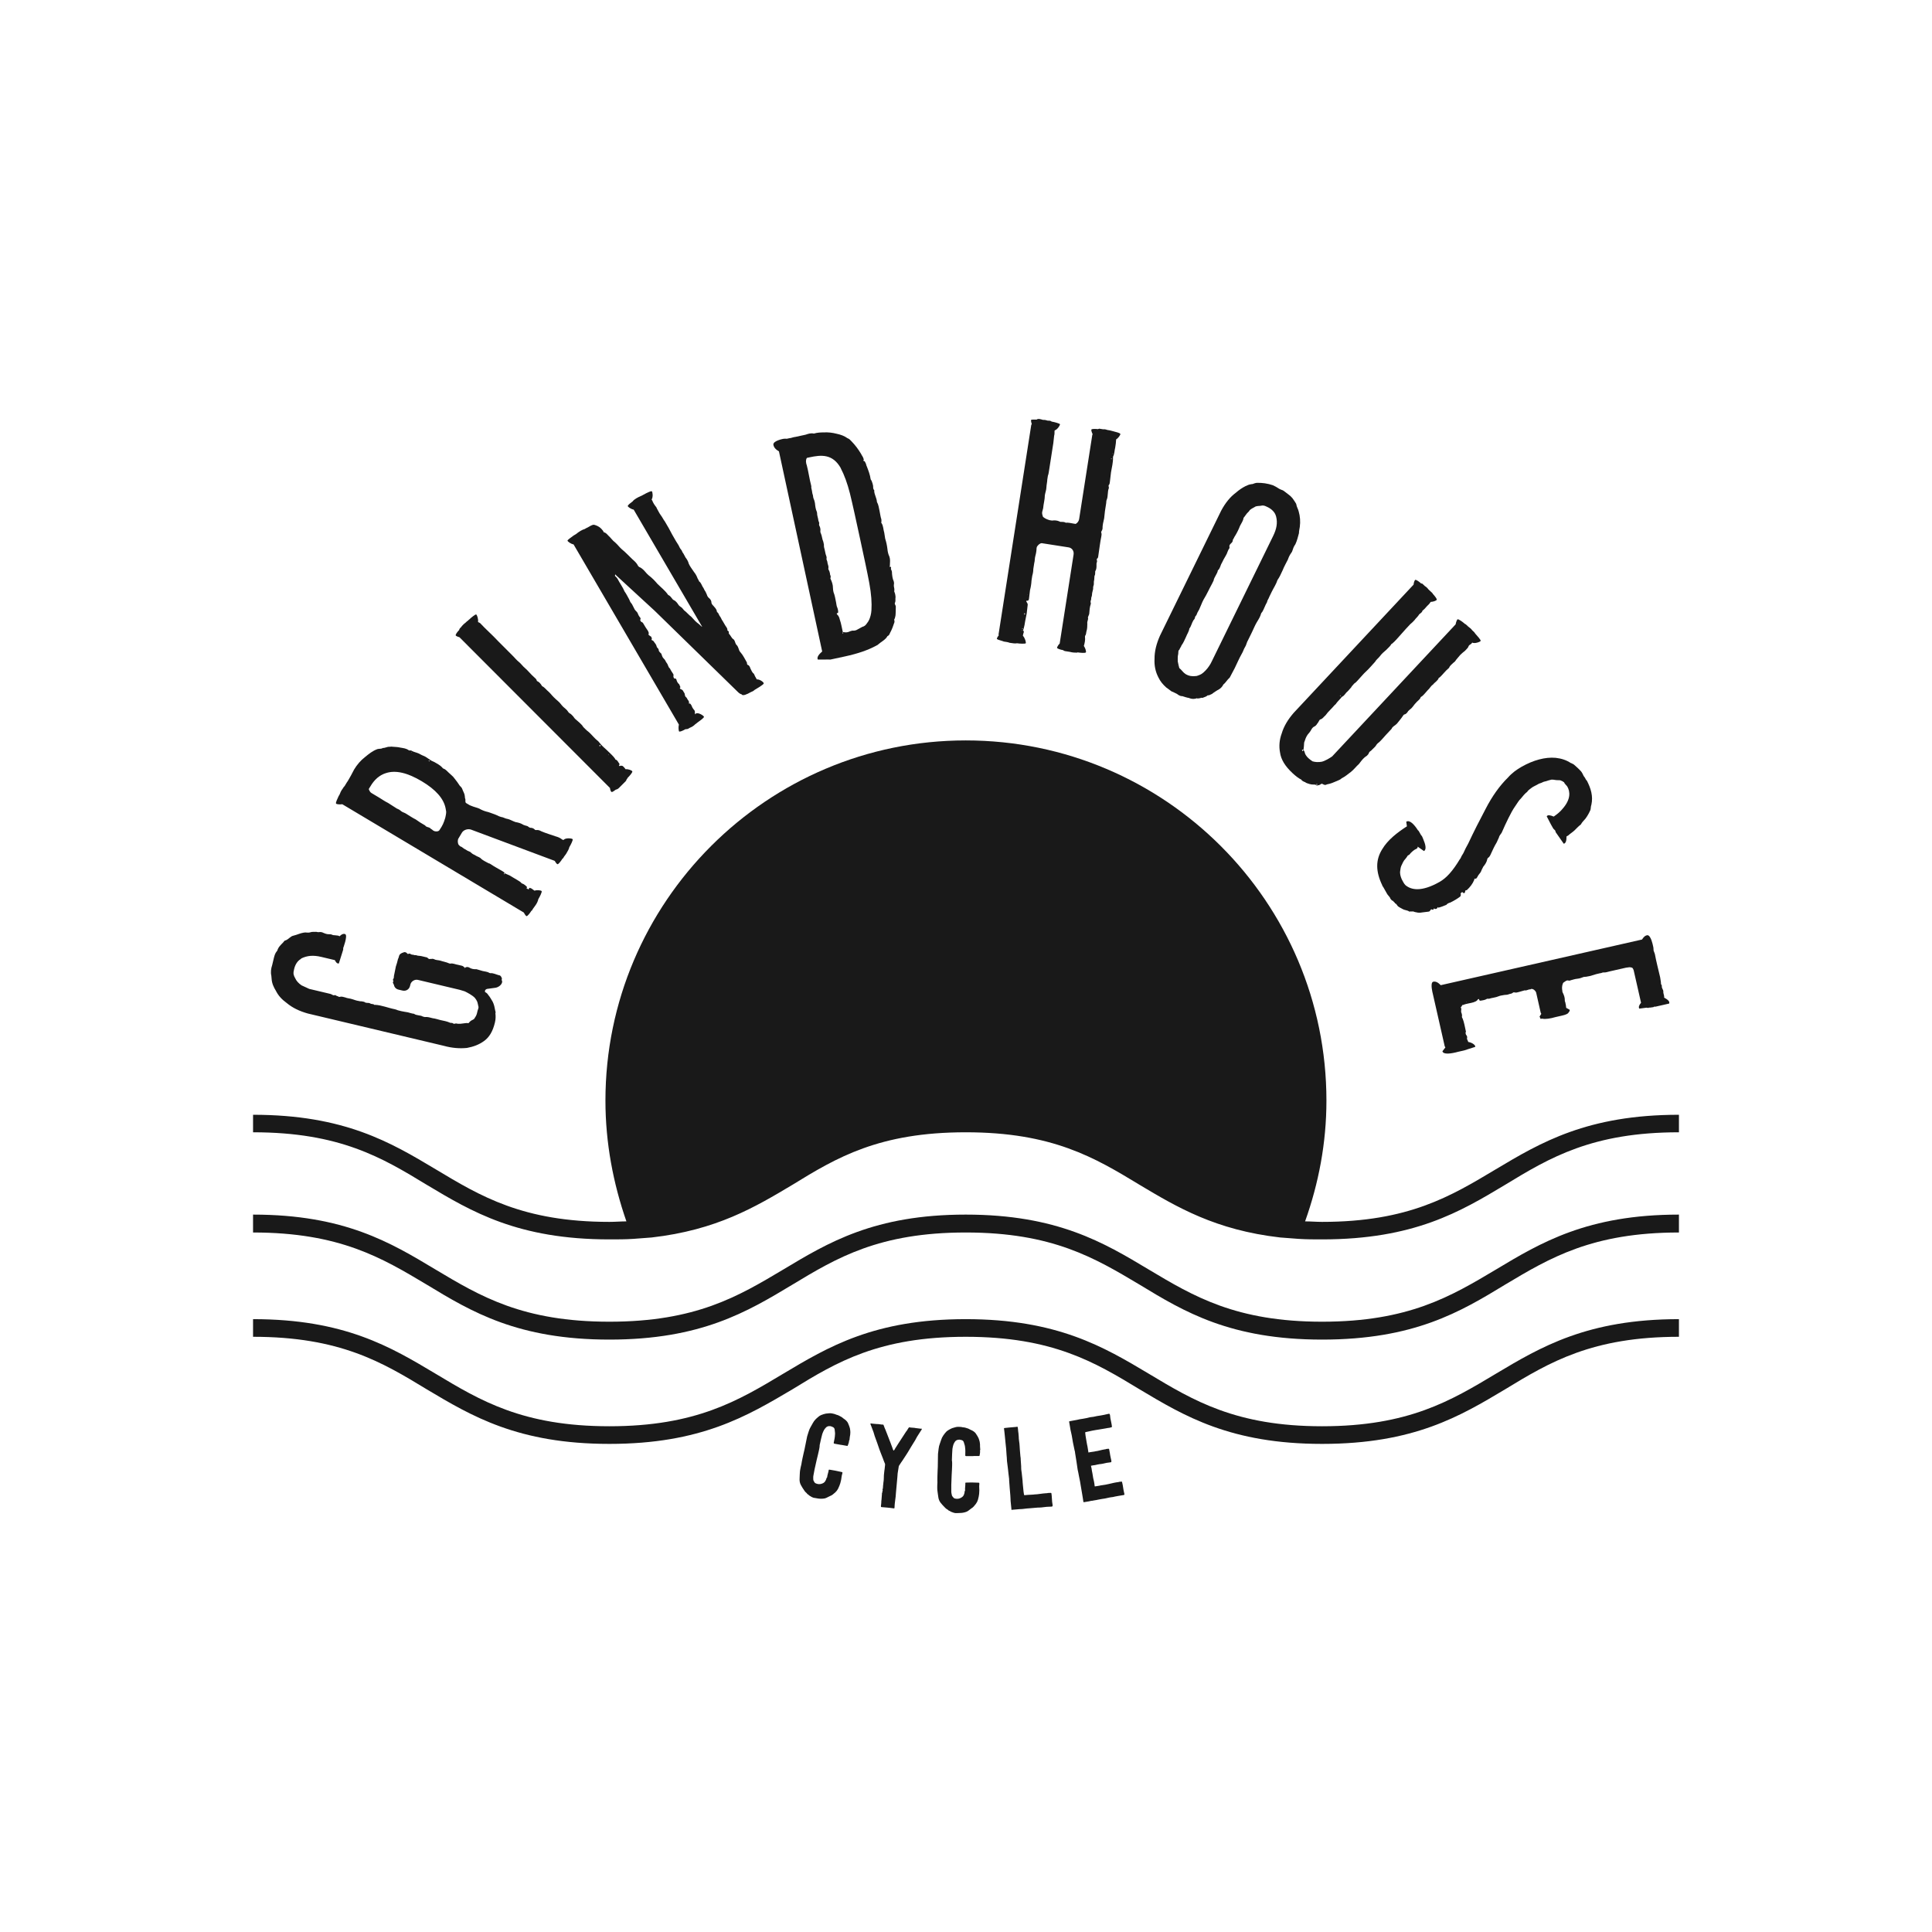
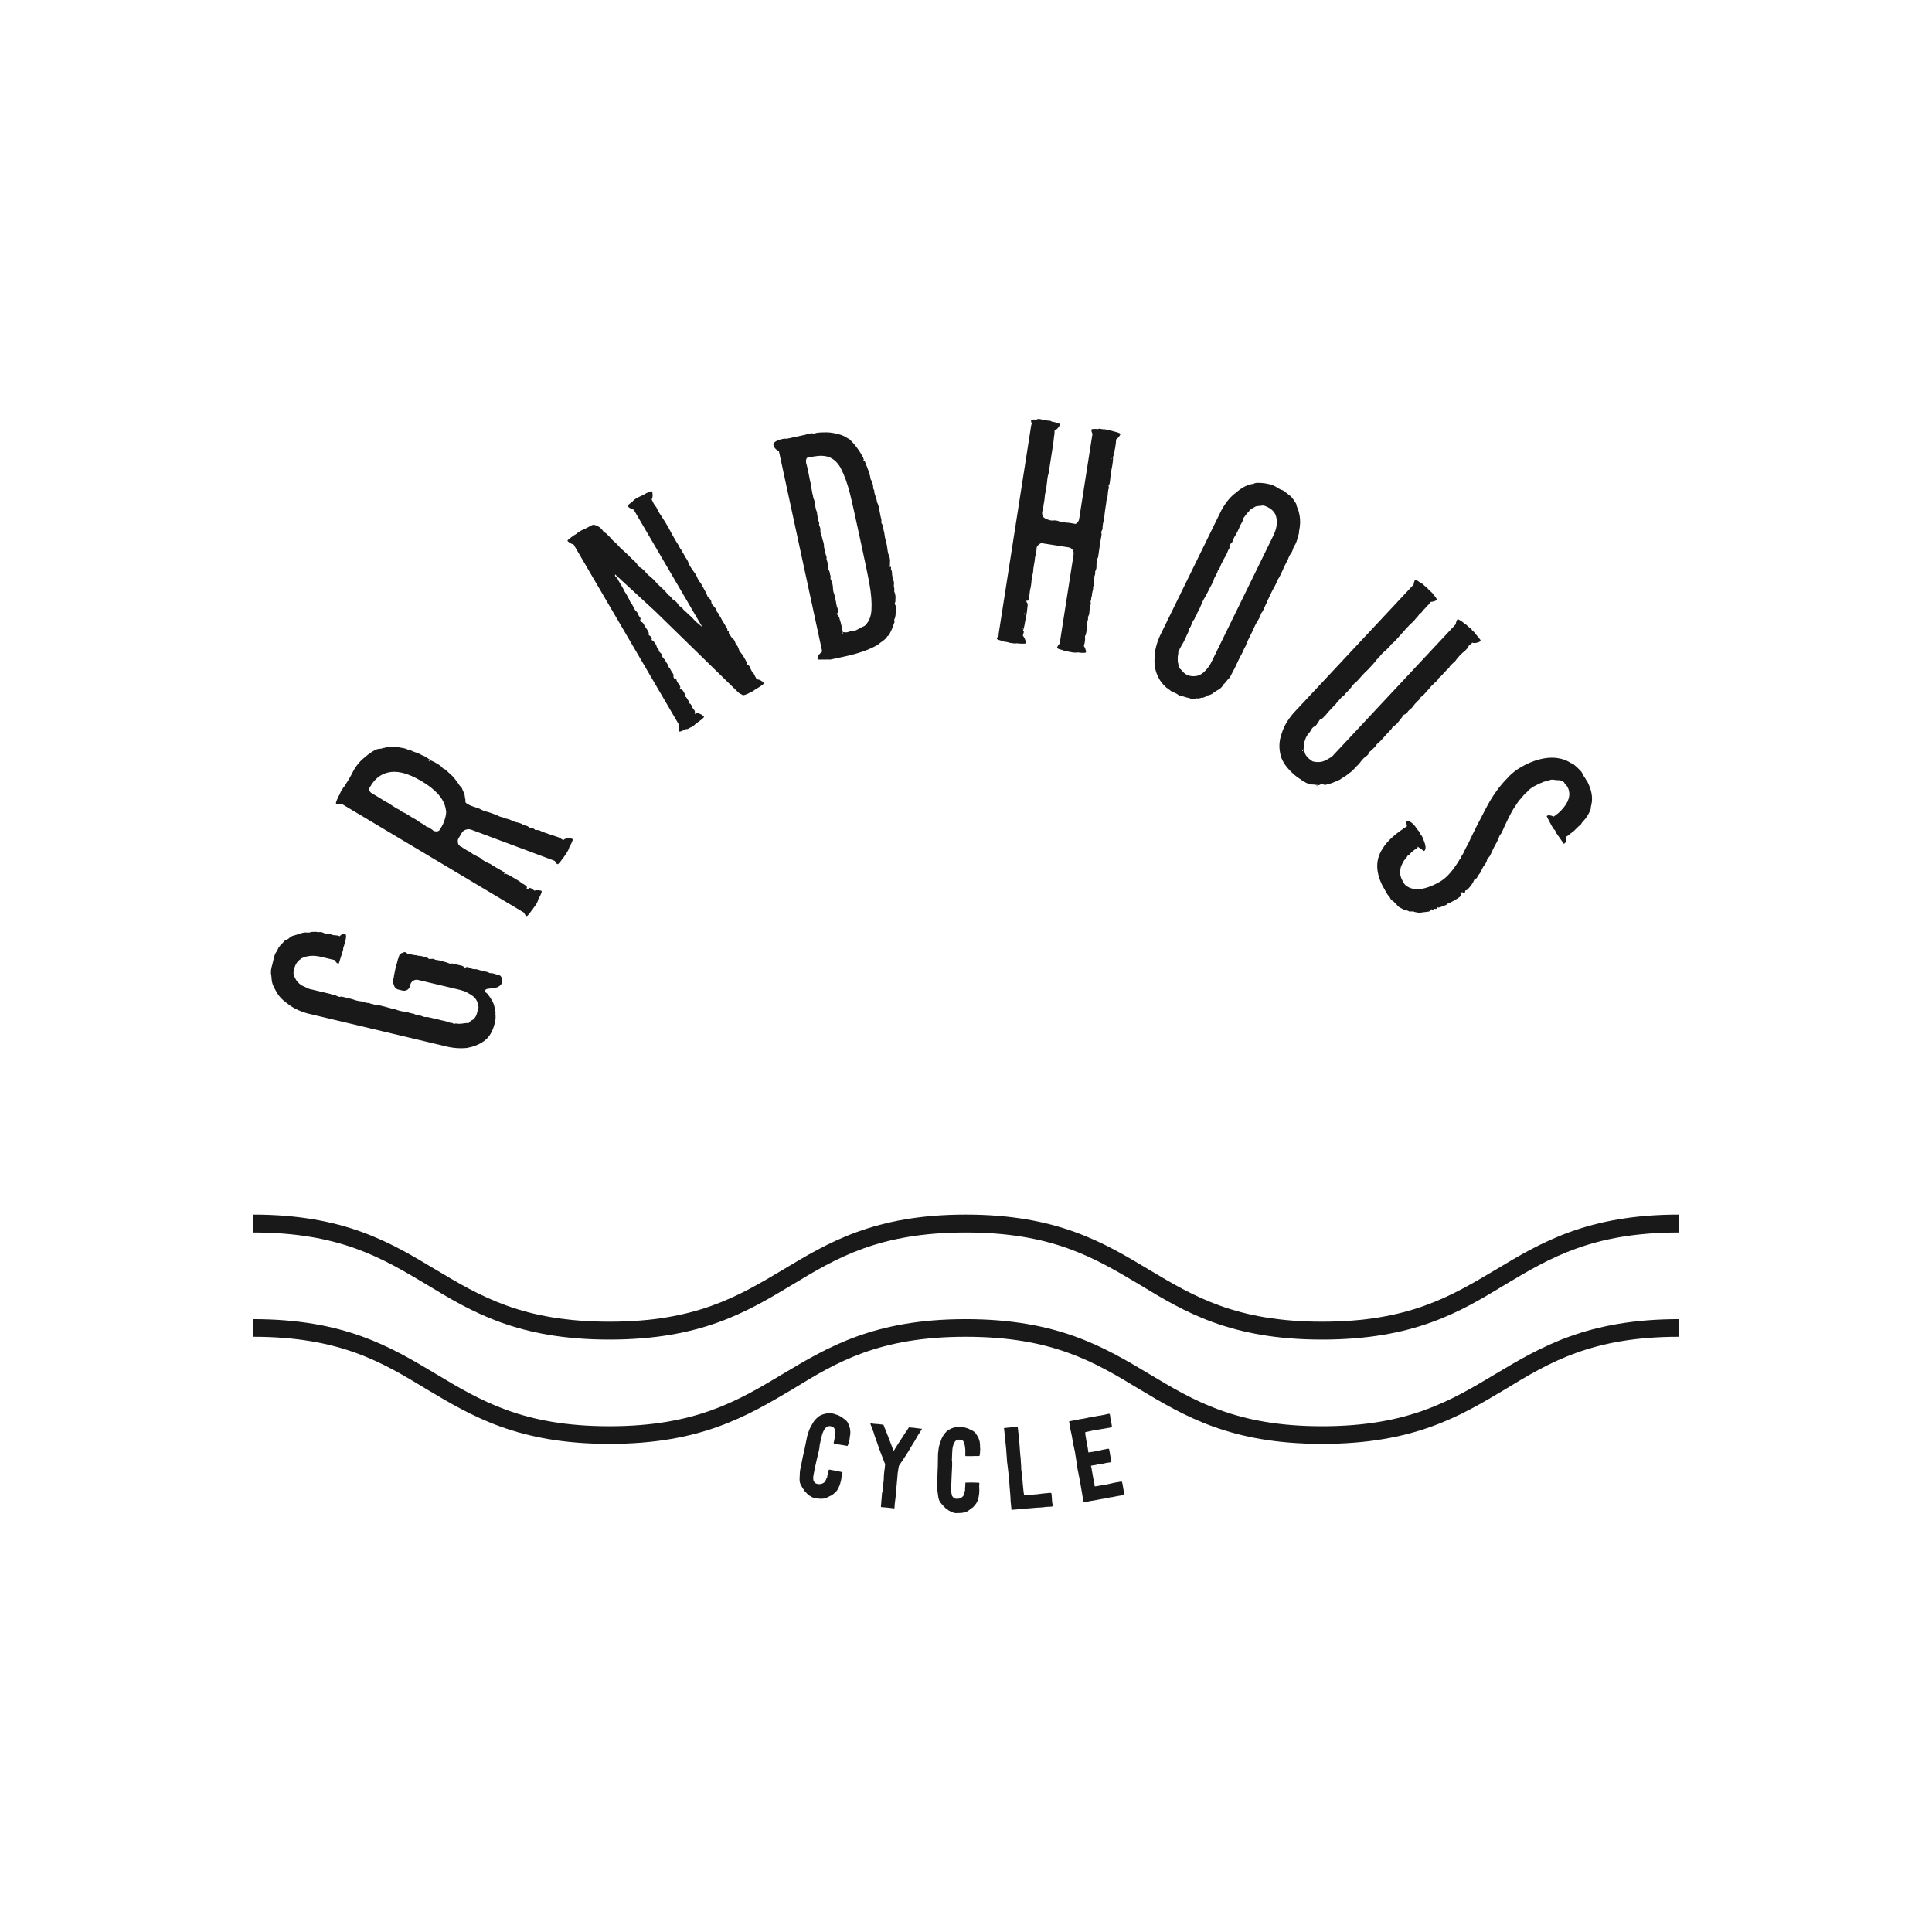
<svg xmlns="http://www.w3.org/2000/svg" id="TOP" viewBox="0 0 1080 1080">
  <defs>
    <style>      .cls-1 {        fill: #191919;      }    </style>
  </defs>
  <g>
    <path class="cls-1" d="M447.379,821.266c.133-.656.216-1.075.251-1.27.272-.949.467-1.905.579-2.854l.419-2.072.705-3.182c.14-.712.272-1.249.384-1.619l.202-1.005.886-4.368.398-1.961c.153-.593.433-1.472.823-2.63.14-.321.314-.809.53-1.465.209-.467.412-.865.614-1.193.202-.328.37-.614.495-.858l.642-1.158c.454-.879,1.04-1.675,1.765-2.386.726-.705,1.43-1.298,2.114-1.786.265-.181.572-.328.907-.461.928-.349,1.633-.579,2.121-.677.293-.091.67-.153,1.144-.174.119-.014.433-.049.949-.098.6-.077,1.144-.063,1.626.035l.788.16c.747.153,1.277.314,1.591.495.063.049.188.098.377.133.677.14,1.598.558,2.777,1.263.077.014.112.042.105.077.23.209.53.44.907.712.37.265.677.488.914.656.907.726,1.493,1.465,1.765,2.219.426.977.74,1.842.942,2.582.153.768.237,1.507.251,2.205-.014,1.012-.105,1.87-.286,2.568-.056.265-.105.698-.147,1.312.035.202,0,.391-.119.558-.147.167-.209.391-.188.663-.049.419-.16.872-.335,1.361s-.3.809-.363.949c-.035.153-.077.237-.14.265-.07.028-.174.021-.321-.014l-2.812-.502-.684-.084-2.93-.53-.67-.14c-.188-.042-.293-.174-.321-.419l.056-.279.44-2.177c.105-.53.188-1.326.251-2.4.042-.384.014-.844-.07-1.389-.084-.537-.133-.97-.147-1.284-.098-.677-.509-1.151-1.228-1.416l-.921-.363-.167-.028c-.153-.028-.328-.042-.523-.021s-.335.021-.412.007c-.23-.007-.454.042-.67.153-.335.126-.6.286-.795.481-.384.356-.768.816-1.158,1.402-.377.698-.698,1.409-.956,2.135l-.195.663c-.105.523-.209.928-.307,1.221s-.202.74-.328,1.333c-.258,1.305-.481,2.296-.656,2.958l-.056.279c.007.551-.049,1.123-.174,1.744-.126.614-.202.998-.23,1.151l-.544,2.393-.677,2.784c-.579,2.442-.977,4.249-1.214,5.407-.314,1.57-.537,2.77-.67,3.593-.077.377-.105.809-.084,1.298.014.488.028.809.035.97.028.237.091.426.181.565l.509.914c.119.181.3.335.551.467.384.188.788.328,1.2.412.928.188,1.87.07,2.812-.363.761-.314,1.326-.879,1.682-1.702.063-.105.133-.244.202-.426.077-.181.126-.321.147-.433.063-.112.112-.251.153-.44.014-.077.077-.167.202-.279.119-.112.167-.23.153-.349s-.007-.244.021-.37c.021-.14.042-.237.063-.314.091-.447.174-.802.265-1.054.258-.879.412-1.549.467-2.009.007-.223.14-.321.405-.265.635.126,1.102.209,1.409.23l2.03.356c1.605.321,2.812.586,3.628.788.181.077.251.202.216.391l-.119.565c-.084.209-.167.565-.272,1.047-.098.488-.216,1.263-.349,2.323-.265,1.305-.586,2.407-.963,3.3-.356.823-.607,1.382-.74,1.661-.391.781-.921,1.465-1.584,2.072l-1.402,1.172c-.426.342-.879.6-1.382.774l-1.751.865-.328.167c-.342.167-.649.279-.914.342s-.593.112-.991.147c-1.186.112-2.4.042-3.635-.209-.419-.042-.998-.14-1.744-.293l-.328-.126c-.328-.105-.698-.286-1.109-.544-.419-.258-.726-.447-.935-.572-.042,0-.091-.056-.147-.14-.091-.14-.216-.251-.37-.335-.16-.098-.272-.167-.335-.216-.035-.049-.077-.077-.133-.091-.056-.007-.098-.035-.126-.084-.112-.209-.272-.419-.488-.614-.209-.202-.384-.356-.516-.461l-.516-.628-.719-1.075c-.272-.37-.74-1.144-1.395-2.33-.447-.865-.677-1.842-.684-2.93.007-.628.035-1.451.091-2.491.063-.691.091-1.207.084-1.556.028-.544.112-1.137.244-1.786Z" />
    <path class="cls-1" d="M492.208,811.84c-.307-.719-.9-2.393-1.779-5.017l-1.472-4.061-.642-2.135c-.293-.865-.53-1.507-.719-1.912l-.816-2.149-.091-.181c-.084-.321-.126-.509-.119-.586.014-.077.07-.112.188-.098.377.042.837.098,1.389.174.544.077,1.179.133,1.905.167l.802.021,2.044.272c.3.035.53.035.684.014.188.021.3.105.321.265.028.077.077.188.14.328.056.14.119.293.181.447.174.558.398,1.116.684,1.689l.823,2.093c.488,1.2,1.179,2.993,2.086,5.387.544,1.361.935,2.4,1.165,3.112l.084.349.377.788c.035.042.07.063.105.07.042.007.077-.014.126-.049l.53-.691.147-.328c.377-.656.97-1.591,1.786-2.805,1.375-2.156,2.421-3.768,3.147-4.842l1.228-1.884c.433-.495.768-.991,1.019-1.507.091-.14.181-.279.272-.405.084-.126.153-.223.202-.293.126-.14.251-.202.363-.195.147.056.37.098.677.133l2.051.153.788.14c.642.105,1.605.223,2.896.356l.405-.014c.112.014.167.056.16.126-.014.084-.084.265-.23.558l-.133.153-1.235,1.94c-.265.363-.635.935-1.102,1.73l-1.061,1.954-2.275,3.677c-1.395,2.379-2.323,3.9-2.77,4.542-.495.712-1.2,1.786-2.114,3.224-.049.07-.272.391-.677.963l-1.158,1.779-.153.328c-.042.419-.147,1.075-.321,1.982-.167.9-.272,1.563-.314,1.982-.105.942-.16,1.661-.167,2.163l-.342,3.81c-.223,2.163-.37,3.796-.447,4.898-.007.419-.063,1.144-.167,2.163-.112,1.068-.209,1.8-.286,2.219-.105.6-.167,1.13-.195,1.591-.028.454-.056.837-.091,1.13l-.056,1.144-.035.293c-.049.14-.153.209-.307.195-.412-.084-1.033-.167-1.87-.251l-1.933-.202c-1.291-.133-2.275-.216-2.958-.251-.265-.021-.419-.07-.447-.133-.035-.056-.056-.223-.063-.488.021-.237.063-.523.119-.879.056-.363.091-.788.105-1.284-.035-.084-.035-.251-.007-.516.021-.23.063-.495.112-.795.049-.307.077-.663.084-1.088l.174-2.219-.021-.349c.007-.112.056-.223.147-.328.084-.105.119-.202.084-.279-.063-.119-.056-.244.014-.37s.105-.209.112-.251c.105-.293.112-.523.014-.684-.07-.126-.042-.335.063-.628l.14-.216c-.035-.461-.014-.802.049-1.026-.021-.195-.007-.433.042-.712.049-.286.084-.502.098-.656.021-.188.035-.405.042-.656,0-.251.042-.544.119-.879.077-.412.126-1.04.133-1.884,0-.684.014-1.2.049-1.549l.237-2.275c.07-.293.133-.768.202-1.409l.14-1.368.091-.851-.07-.467-.684-1.682-.405-1.13c-.6-1.591-1.068-2.791-1.409-3.593Z" />
    <path class="cls-1" d="M523.927,831.467c.007-.67.014-1.095.021-1.284.091-.991.105-1.968.049-2.917l.028-2.114.112-3.258c.014-.726.042-1.277.084-1.661l.021-1.026.07-4.459.035-1.996c.042-.614.153-1.521.328-2.742.084-.342.167-.858.251-1.542.126-.488.258-.921.398-1.277.14-.356.244-.67.328-.942l.419-1.242c.279-.949.719-1.842,1.305-2.665.579-.837,1.165-1.549,1.744-2.149.237-.223.502-.433.809-.614.851-.516,1.507-.872,1.961-1.061.272-.14.635-.272,1.095-.377.119-.035.419-.126.921-.272.572-.181,1.109-.272,1.605-.258l.795.014c.768.014,1.319.077,1.661.195.07.042.202.063.398.07.684.007,1.668.251,2.958.726.077,0,.112.028.112.063.265.16.607.335,1.026.53.412.202.754.356,1.019.474,1.019.551,1.73,1.172,2.142,1.863.593.886,1.061,1.675,1.389,2.372.293.726.509,1.437.656,2.121.174.991.237,1.856.181,2.575,0,.272.028.705.098,1.319.07.195.07.377-.014.572-.112.188-.14.419-.063.684.028.419,0,.886-.084,1.395-.084.516-.147.851-.188,1.005,0,.147-.028.244-.091.279-.056.042-.16.056-.314.056l-2.854.007-.691.049-2.972.007-.684-.007c-.195-.007-.321-.126-.398-.356l.007-.286.035-2.226c.007-.537-.056-1.333-.188-2.407-.035-.377-.14-.83-.321-1.347s-.307-.928-.384-1.235c-.216-.656-.705-1.04-1.465-1.172l-.97-.181h-.167c-.153-.007-.328.021-.516.07-.195.056-.328.084-.405.084-.23.035-.44.126-.635.279-.307.181-.537.391-.691.614-.314.419-.607.942-.886,1.591-.237.754-.426,1.514-.551,2.275l-.07.684c-.007.53-.035.949-.077,1.256s-.07.761-.077,1.368c-.021,1.34-.063,2.344-.105,3.028l-.007.293c.105.53.153,1.116.14,1.744-.007.628-.014,1.019-.014,1.172l-.098,2.456-.16,2.854c-.119,2.512-.188,4.361-.209,5.54-.021,1.598-.021,2.826,0,3.663-.007.377.042.809.153,1.284.105.474.174.795.209.949.077.223.167.405.279.516l.67.809c.153.153.363.279.628.356.419.119.83.188,1.256.188.949.021,1.849-.272,2.7-.865.691-.447,1.137-1.102,1.347-1.982.035-.112.077-.265.119-.454s.063-.342.063-.454c.042-.119.063-.265.07-.461,0-.077.049-.181.147-.307.098-.14.126-.258.091-.377-.035-.112-.056-.237-.049-.37v-.314c.007-.461.035-.823.077-1.088.091-.907.119-1.591.091-2.051-.035-.23.084-.349.349-.335.649.007,1.123-.007,1.43-.042l2.058-.021c1.64.028,2.875.063,3.712.119.188.042.286.153.279.349l-.007.572c-.042.223-.063.586-.077,1.081-.007.495.021,1.277.077,2.344-.021,1.333-.133,2.477-.342,3.426-.202.872-.342,1.465-.426,1.765-.244.83-.635,1.612-1.179,2.323l-1.165,1.409c-.356.419-.761.754-1.221,1.012l-1.563,1.179-.286.223c-.314.223-.593.391-.837.495-.251.112-.565.216-.949.328-1.151.321-2.351.474-3.607.461-.426.028-1.012.042-1.779.028l-.342-.07c-.342-.042-.74-.153-1.193-.335-.454-.174-.795-.307-1.019-.384-.042,0-.098-.035-.174-.119-.112-.112-.251-.202-.426-.265-.167-.056-.293-.105-.363-.147-.042-.035-.091-.063-.147-.063s-.105-.014-.14-.056c-.153-.195-.349-.363-.593-.523-.244-.16-.447-.272-.593-.356l-.621-.523-.9-.928c-.335-.307-.935-.991-1.793-2.03-.6-.774-1.005-1.696-1.214-2.763-.105-.607-.23-1.43-.363-2.463-.063-.684-.133-1.2-.202-1.549-.07-.53-.098-1.13-.084-1.8Z" />
    <path class="cls-1" d="M561.236,798.59c-.014-.195.07-.293.258-.314.607-.091,1.493-.188,2.672-.286l3.244-.279.342-.028c.384-.028.663-.07.851-.126.188-.021.293.07.307.258l.147,1.019.105,1.193c.042.53.098.935.16,1.193.091.677.147,1.333.16,1.933-.014.237-.007.6.042,1.088.056.684.119,1.2.188,1.535.056.223.105.6.153,1.13l.098,1.2.147,2.344.293,3.475c.147.781.216,1.584.209,2.386l.223,3.307c.028.342.035.593.007.747-.021.23-.007.579.035,1.026l.293,2.163c.112,1.249.209,2.177.3,2.777.084.53.133.998.147,1.395.014.405.035.74.056,1.005l.112,1.249c.105.83.23,2.086.377,3.754l.265,1.751c.014.195.119.3.314.321l.167-.014,1.94-.167c.761-.063,1.312-.091,1.654-.084.426,0,.781-.014,1.088-.063.3-.049.565-.077.795-.098.495-.007.921-.035,1.284-.077.356-.056.649-.084.879-.112,1.13-.167,2.003-.279,2.61-.335l1.877-.16c.042-.007.091.007.147.021s.14-.007.251-.056c.153-.049.356-.084.621-.112.342-.028.823-.028,1.437-.007.153.028.237.119.251.265.063.265.112.642.153,1.137l.251,3.586.272,1.814c.014.195.007.328-.028.405-.014.272-.174.419-.474.447l-2.798.126c-.914.077-1.598.153-2.051.23-.223.021-.509.049-.851.105-.335.042-.761.07-1.256.077-.188-.021-.474-.021-.858.014l-1.591.133c-1.061.133-2.086.223-3.077.265-.495.007-.914.035-1.256.084-.342.042-.621.084-.851.098l-1.933.223-1.368.063-3.761.321-.858.077-.063-.802-.419-4.152c-.049-.607-.07-1.047-.049-1.312,0-.419-.035-1.033-.105-1.828l-.356-4.214c-.167-1.898-.265-3.307-.307-4.221.028-.153.021-.405-.007-.747l-.188-1.535c-.07-.335-.126-.823-.181-1.472-.091-.565-.181-1.402-.272-2.505l-.188-1.528c-.195-1.361-.321-2.365-.377-3.007.007-.384-.021-.977-.091-1.772l-.147-1.709-.223-3.307c-.098-.677-.209-1.723-.328-3.126l-.419-4.207c-.098-1.179-.195-2.051-.279-2.623-.063-.293-.126-.754-.174-1.354Z" />
    <path class="cls-1" d="M598.453,794.376l3.705-.684c.6-.112,1.047-.216,1.34-.307l1.919-.3c.684-.091,1.375-.216,2.086-.384.809-.223,1.437-.377,1.884-.461.454-.084,1.095-.167,1.933-.244.712-.133,1.256-.251,1.619-.356l.621-.112c.677-.126,1.165-.195,1.472-.223l2.023-.37c.635-.119,1.549-.328,2.735-.621.3-.056.488.042.579.3.056.105.105.251.14.44l.209,1.765c.244,1.347.454,2.351.614,3.021l.091.509c.091.481.147.865.153,1.137.035.181-.021.293-.174.321-.509.167-.914.279-1.214.335-.335.07-.6.098-.795.091l-.112.021-1.409.265-3.321.551c-.461.049-1.172.16-2.149.342l-1.856.335c-.328.105-.872.223-1.619.363-.865.16-1.493.293-1.898.405l-.119.028c-.112.014-.188.056-.237.098-.049.049-.063.126-.042.244l.209,1.765c.3,1.647.516,2.903.635,3.768l.216,1.186c.049.265.119.586.216.977.091.391.16.851.223,1.382.042.461.147,1.116.307,1.982l1.123-.209c.6-.112,1.054-.174,1.361-.195.342-.028.635-.07.879-.133.237-.063.454-.112.635-.147.384-.028.712-.084.991-.153s.53-.126.754-.167c.886-.237,1.57-.405,2.058-.495l1.521-.286c.035,0,.084,0,.147.007.056.007.119-.014.188-.063.105-.056.272-.112.495-.153s.607-.07,1.144-.098c.119.021.216.098.279.244l.195,1.068.216,1.179c.049.265.105.607.16,1.019.056.412.153.886.286,1.402l.391,1.786c.035.181.042.321.014.405.014.265-.091.419-.321.461l-2.268.307c-.712.133-1.249.251-1.619.356-.188.035-.419.091-.698.16s-.607.126-.991.153c-.153-.014-.398.014-.74.077l-1.179.216c-.851.237-1.709.391-2.589.474l-1.012.195.098.502c.216.774.363,1.563.433,2.358.063.335.147.74.251,1.207s.202,1.019.279,1.661c.035.384.084.712.153.991.07.272.126.523.167.754.084.216.167.593.265,1.109l.216,1.186c.098.523.153.921.167,1.186-.021.126-.007.293.035.516.091.063.167.084.244.07l.167-.028,2.149-.335c.147-.028.391-.084.726-.167.335-.084.635-.126.907-.14.3-.014.614-.063.928-.14.314-.077.628-.126.935-.14.935-.181,1.647-.328,2.128-.454.523-.098,1.375-.293,2.561-.593l1.8-.335.461-.021c.181-.077.44-.14.774-.202.3-.056.719-.098,1.256-.119.153-.021.244.056.279.244l.349,1.563c.084.684.251,1.696.502,3.042.112.405.244,1.005.391,1.786l.084.454c0,.23-.112.37-.335.412l-2.875.474c-.684.084-1.361.209-2.023.37-.258.091-.649.174-1.172.272-.412.084-.712.112-.907.112-.384.028-.712.084-.991.153s-.509.126-.698.153c-.405.119-1.019.251-1.842.405-.865.153-1.507.258-1.926.293-.719.098-1.43.23-2.135.398-.223.042-.481.105-.781.174-.293.07-.656.126-1.075.167l-1.347.251-.405.014c-.328.098-.816.209-1.451.328l-2.651.433c-.112.021-.195.007-.237-.049-.049-.042-.084-.112-.098-.181-.119-.642-.181-1.109-.202-1.416-.063-.565-.202-1.416-.412-2.54l-.719-4.221c-.251-1.354-.426-2.386-.516-3.105l-.656-3.251-.314-1.682c-.147-.795-.272-1.368-.377-1.737-.119-.635-.265-1.64-.44-3l-.223-1.528c-.202-1.088-.335-1.912-.398-2.484l-.37-2.316c-.021-.495-.105-.963-.265-1.402-.433-1.933-.747-3.412-.928-4.417l-.663-3.893c-.147-.781-.272-1.361-.377-1.73-.091-.293-.195-.74-.307-1.34l-.698-4.117-.14-.726c.216-.077.495-.153.837-.209Z" />
  </g>
  <g>
    <path class="cls-1" d="M193.101,522.271c1.277,1.068-1.263,7.724-1.263,7.724.098.405.014.768-.077,1.13l-2.344,7.459c-.991.147-1.584-.565-2.233-1.863l-.719-.174-6.873-1.633c-4.514-1.075-7.85-.719-11.073.809l-.223.133-.042.181c-1.975,1.061-3.251,3.238-3.81,5.589-.258,1.081-.474,1.989-.328,2.979.188.809.419,1.437.837,2.107.74,1.702,1.968,2.951,3.607,4.103,1.361.705,2.944,1.27,4.305,1.982l2.889.684c1.088.258,2.17.516,3.077.733l3.07.726c.9.216,1.807.433,2.889.691.726.167,1.458,1.109,2.533.6.502.307,1.179.663,1.723.788.321.272.677.356.9.216,1.033-.328,2.079.112,3.161.37.865.398,1.989.474,2.896.691,1.626.384,2.986,1.088,4.654,1.291.363.091.907.216,1.486.167.726.167,1.493.16,2.128.698l.363.084c.726.174,1.535-.021,2.212.335.816.572,1.668.202,2.31.74-.049.181.133.223.356.084,3.789.14,7.417,1.765,11.255,2.484,2.261.921,4.654,1.298,7.229,1.716,1.081.258,2.128.698,3.433.816,1.458,1.109,3.482.635,4.975,1.563l1.088.258c1.577-.195,2.979.328,4.424.67,1.486.167,2.889.691,4.34,1.033,1.807.433,3.475.635,5.198,1.423.495.314,1.165-.098,1.807.433.14.223.544.126.9.216.223-.14.628-.237.809-.188,1.807.426,3.426.049,5.003-.153.586-.049.991-.147,1.528-.014.181.042.586-.056.635-.237.572-.816,1.465-1.368,2.316-1.737.223-.14.677-.412.719-.593.572-.816,1.193-1.814,1.451-2.903l.342-1.444c.216-.907.795-1.723.426-2.575-.195-.809-.342-1.8-.572-2.428-.37-.851-.781-1.521-1.375-2.233-1.375-1.472-4.096-2.882-5.631-3.635-.726-.167-1.765-.607-2.854-.865l-23.318-5.54c-1.807-.433-3.817.809-4.249,2.617l-.167.726c-.474,1.989-2.268,3.091-4.256,2.617l-2.17-.516c-1.444-.342-2.358-1.326-2.596-2.721-.14-.223-.412-.67-.509-1.075-.14-.223-.049-.586.216-.9,0,0,.042-.181.223-.14l-.181-.042c-.321-.265-.412-.67-.147-.991.307-.502.44-1.04.384-1.626.433-1.807.677-3.656,1.109-5.463.523-1.409.823-2.672,1.172-4.117.307-.502.433-1.04.565-1.584.3-1.27,1.375-1.772,2.407-2.1.67-.419,1.577-.202,2.17.516.272.447.502.307.907.209.042-.181.398-.091.579-.049.544.126.823.579,1.584.565.586-.049,1.047.44,1.675.209l.363.084c.858.398,1.849.251,2.93.509l3.077.726c.495.314.774.761,1.13.844.544.133.991-.147,1.535-.014.223-.14.405-.098.586-.056l.544.133c.998.614,2.344.558,3.433.816,1.765.607,3.433.816,5.156,1.605l.544.126c1.612-.377,2.93.509,4.598.712l1.989.474c.544.133,1.179.663,1.64,1.151l-.084.363.174.042c.049-.181-.133-.223-.091-.405.712-.593,1.661-.558,2.337-.202,1.319.886,2.812,1.047,4.159.984,1.27.3,2.31.74,3.391.998,1.088.258,2.212.335,3.258.774.314.265.677.349,1.04.44,1.758-.16,3.251.774,4.877,1.158.949.035,1.458,1.109,1.647,1.919l-.174.726c.279.447.377.851.244,1.389-.342,1.451-2.219,2.91-4.159,3.028l-3.551.488c-1.354.063-2.107.837-1.779,1.87.858.398,1.319.886,1.73,1.556,1.047,1.207,1.696,2.505,2.526,3.845.781,1.528,1.116,3.321,1.451,5.121.098.405.237.628.147.991l-.084.363c.195,1.57.174,3.286-.258,5.093-1.158,4.877-3.098,8.24-6.098,10.389-2.77,2.016-5.91,3.182-9.503,3.852-3.921.405-8.247.14-13.083-1.2l-75.921-18.037c-4.654-1.298-8.596-3.189-11.785-5.861-2.77-1.996-4.738-4.179-6.028-6.775-1.242-2.016-2.254-4.165-2.421-6.684l-.153-1.758c-.474-2.023-.181-4.054.467-6.001l.816-3.433c.391-1.626.733-3.077,1.8-4.347.042-.181.223-.14.265-.321.474-1.989,2.121-3.314,3.412-4.724.314-.502.579-.816.984-.914,1.842-.516,2.854-2.379,4.654-2.714,2.023-.474,3.768-1.395,5.749-1.689.586-.049.991-.147,1.535-.021.579-.049,1.305.126,1.933-.112,1.256-.461,2.344-.202,3.51-.307.544.126,1.088.258,1.493.16.991-.147,1.709.028,2.393.377,1.04.44,2.079.879,3.433.816.586-.049,1.305.119,1.989.474.768-.007,1.668.202,2.798.279.363.091.537.133.858.398,1.249-1.228,2.505-1.696,3.321-1.123ZM219.909,548.506s-.14-.223.042-.181l-.042.181Z" />
    <path class="cls-1" d="M320.076,469.076c.384.447-.977,3.091-1.835,4.528-.153.991-.921,2.268-1.772,3.698-.384.642-.921,1.186-1.116,1.5l-.377.642c-.098.16-.286.474-.544.544-.851,1.43-2.316,3.154-2.728,3.126-.412-.035-1.019-.823-1.535-1.779l-.321-.195-46.511-17.374c-1.786-.628-4.172.105-5.128,1.702l-2.093,3.51c-.223.733-.279,1.563-.091,2.323.098.928.74,1.305,1.284,1.849,1.144.251,1.654,1.2,2.547,1.521l1.598.949c.321.188.893.321,1.368.6.705.635,1.409,1.277,2.303,1.591.956.572,1.751,1.047,2.644,1.361l.795.474c1.312,1.43,2.937,1.975,4.535,2.924.412.028.733.223,1.047.412,2.303,1.584,4.626,2.756,6.859,4.089.481.286.963.572,1.088,1.081-.258.07-.349.223-.349.223-.258.07-.098.16-.098.16.063.258.321.195.419.035,0,0-.07-.258.028-.419.893.321,1.849.886,2.903,1.298l4.626,2.763c.635.384,1.277.761,1.661,1.207.447.698,1.207.509,1.751,1.047.635.384,1.019.823,1.563,1.368.16.091-.028.412-.377.635l.16.098.956.572.251-.07c.188-.314.126-.572.474-.795.321.188.733.223,1.054.412.642.384,1.026.83,1.661,1.207,1.368-.481,3.6-.23,3.984.216.384.44-1.075,3.251-1.842,4.528-.153.984-.851,2.519-1.772,3.698-.377.635-.921,1.179-1.207,1.661l-.188.314-.286.481c-.098.16-.188.321-.447.384-.858,1.437-2.219,3-2.637,2.965-.412-.028-1.081-1.081-1.598-2.03l-.153-.098-101.284-60.438c-1.437.23-3.251.007-3.475-.342-.384-.447.698-2.61,1.395-4.145l.188-.314c.091-.16.188-.321.377-.642.321-.893.823-2.107,1.744-3.286.286-.474.67-1.116,1.116-1.5l1.047-1.751c1.012-1.34,1.709-2.875,2.568-4.305.572-.963,1.075-2.17,1.647-3.126,1.619-2.714,3.719-5.142,6.098-6.963,2.135-1.758,4.263-3.51,6.998-4.473,1.019-.258,2.17-.007,2.965-.614,1.242.091,2.386-.74,3.628-.649.67-.028,1.179-.16,1.751-.035,1.654.126,3.154.153,4.459.502,1.563.279,3.217.405,4.556,1.423l.74.216c.251-.063.761-.188.823.063,1.277.761,2.679.949,4.054,1.549,1.116.67,2.323,1.179,3.698,1.779,1.116.663,2.296,1.584,3.412,2.254l1.689.788c1.437.858,3.126,1.654,4.438,3.084.063.251.384.44.544.537,1.626.537,2.358,1.842,3.538,2.763l1.954,1.814c.377.44.607.788.984,1.235.991,1.242,1.828,2.386,2.721,3.789.544.537,1.242,1.172,1.437,1.94.481,1.368,1.312,2.512,1.382,3.845.126.509,0,1.088.223,1.437.356.858-.216,1.814.481,2.449l2.079,1.242c.314.188.733.216,1.047.412,1.375.6,2.937.879,4.305,1.486,1.116.663,2.491,1.263,3.796,1.612,1.723.377,3.251,1.075,4.877,1.612l1.214.509c.795.474,1.528.698,2.261.914,1.242.098,2.421,1.019,3.67,1.109,1.144.251,2.261.921,3.314,1.333.321.188.733.216,1.054.412,1.556.279,2.868.628,3.984,1.291.314.195.795.481,1.207.509.481.286,1.151.251,1.626.537.481.286.865.733,1.437.858,1.081-.007,1.975.314,2.742,1.2.16.098.572.126.83.063.921-.098,1.814.223,2.61.698,2.589,1.109,5.359,1.898,8.038,2.847,1.305.349,2.519.851,3.538,1.682.321.188.642.377.893.314,1.019-1.34,4.647-.907,5.031-.461ZM249.13,452.051c-.998-5.575-5.533-10.661-13.355-15.322-7.968-4.759-14.604-6.335-19.983-4.57-5.282,1.605-7.85,5.91-9.085,7.982l-.572.956c.349.858.705,1.723,1.5,2.198l4.305,2.568c1.598.949,3.258,2.156,4.947,2.951,1.751,1.047,3.251,2.156,5.01,3.203.893.321,1.689.795,2.233,1.333.858.733,1.849.886,2.644,1.368,1.912,1.137,3.733,2.442,5.582,3.328.956.572,1.661,1.207,2.456,1.682l2.875,1.716c.509.949,1.849.886,2.644,1.361.223.349.705.635,1.179.921.928.984,1.919,1.144,3.098.984.509-.133.858-.356,1.047-.677,1.779-2.617,2.379-3.984,3.265-6.915.251-1.151.502-2.296.502-3.384l-.293-1.682ZM230.165,420.401l-.16-.098-.098.16q.07.251.258-.063ZM240.017,425.634s.098-.16.258-.07c-.16-.091-.063-.251-.223-.349-.16-.091-.419-.028-.509.133l.474.286Z" />
-     <path class="cls-1" d="M353.456,431.174c.265.523-1.444,2.491-2.63,3.677-.133.391-.258.523-.523.788-.133.391-.265.788-.53,1.047l-3.81,3.81c-.523.523-1.054.788-1.709.914-1.054.788-1.968,1.444-2.365,1.312-.391-.126-.788-1.047-.914-2.233l-83.617-83.75-.523-.53c-1.054-.258-2.1-.788-2.1-1.047-.133-.398.788-1.842,1.968-3.021,0-.265.133-.656.398-.921l.656-.656c.53-.788,1.451-1.709,2.498-2.498.53-.523.921-.914,1.577-1.312,0-.258.265-.258.398-.391,1.179-1.179,3.551-3.021,3.942-2.889.523.265,1.312,2.63,1.047,4.207.265.258.921.391,1.186.656,3.279,3.551,6.824,6.573,10.103,10.124l5.512,5.519c.921.921,1.842,1.842,2.756,2.763,1.054,1.054,2.1,2.365,3.286,3.286,1.312,1.054,2.1,2.365,3.412,3.419,1.835,1.577,3.279,3.551,4.989,4.996.656.663,1.312,1.054,1.57,1.842q0,.265.133.398c1.312.523,2.1,1.577,2.889,2.889,1.444.656,2.365,2.107,3.545,3.028l1.047,1.047c1.319,1.577,2.63,2.896,4.2,4.207,1.186.921,1.842,2.107,2.763,3.028,1.047,1.047,2.226,1.709,3.014,3.021.265.523.921.921,1.577,1.319l1.047,1.047c.53.53.921,1.451,1.709,1.975.656.656,1.312,1.054,1.968,1.709l1.444,1.444c.656,1.186,1.709,1.975,2.623,2.896.921.656,1.577,1.312,2.233,1.968,1.186,1.186,2.233,2.498,3.677,3.684.523.265.788.788,1.179,1.186,1.444,1.968,3.286,3.286,4.856,4.863,1.312,1.312,2.889,2.63,3.942,4.207,0,.265.258.523.523.523.921.398,1.179,1.451,1.702,1.975.398.391.133.921-.126,1.179l.391.398c.133-.133.523-.265.788-.265.523,0,.921.133,1.179.398.53.523,1.054,1.054,1.312,1.577,1.709-.133,3.551.663,3.81,1.186ZM335.21,417.101c.133.133.391.133.391-.133.133-.126,0-.258,0-.523-.126.133-.391.133-.391.133-.133.133-.265.258-.133.391l.133.133ZM340.331,422.229s-.133-.133,0-.265c-.133-.126-.398-.126-.398-.126l.398.391Z" />
    <path class="cls-1" d="M426.956,382.026c-.042.67-4.214,3.105-5.177,3.67-.544.53-1.186.907-2.079,1.214-2.247,1.312-4.361,2.121-4.989,1.409l-.091-.16c-.768-.195-1.458-.656-1.996-1.2l-46.609-45.486-21.881-20.13-.188-.321q-.16.091-.063.251c-.07.258-.202.768.056.83.44.391.977.935,1.256,1.416,1.242,2.498,2.882,4.556,3.963,7.152,1.005,1.347,1.689,2.889,2.533,4.326.279.481.405,1.061.684,1.542s.628.705.907,1.186c.565.963.97,2.016,1.528,2.979.467.802,1.423,1.326,1.73,2.219.307.9.774,1.702,1.402,2.407.188.321.216.733-.007,1.081-.16.098-.07.258-.07.258l.467.802.098.16c.509.133.851.356,1.137.837.844,1.444,1.689,2.889,2.686,4.235.188.321.216.74.405,1.061.098.16-.042.663-.202.761l.377.642c.258.063.607.293.698.454.251.063.6.293.628.705.098.16.279.481.216.74l-.07.251s-.16.098-.063.258l.188.321c.509.133.851.356,1.137.837.467.802,1.256,1.416,1.5,2.568.049.83,1.068,1.095,1.123,1.926s.495,1.214,1.033,1.765c.091.16.349.223.44.384.405,1.054.551,2.044,1.43,2.819.795.614,1.033,1.765,1.661,2.477.823,1.026.74,2.365,1.786,3.042.398,1.061,1.123,1.926,1.591,2.728l.377.642c-.07.251-.042.67-.014,1.081q-.16.098-.063.258l.558.956c.481-.279.83-.049,1.109.433.244,1.144.809,2.107,1.598,2.721.279.481.307.9.586,1.382.188.321.028.412-.293.6l.377.642c.509.133.858.363,1.298.747l.754,1.284c.628.705.202,1.821.991,2.435.691.454.747,1.277,1.284,1.828.537.544.495,1.214.454,1.884.258.07.419-.028.579-.119.53.544,1.005,1.347,1.214,2.086.377.642.754,1.277,1.291,1.828.279.481.209.733.237,1.151-.133.509.056.83.405,1.054-.091-.16-.028-.412.133-.509,1.535-.684,4.417,1.298,4.535,1.87-.042.67-2.351,2.233-3.698,3.238-.321.188-.551.537-1.033.816l-.16.098c-.935.977-1.898,1.535-2.951,1.94l-.802.467c-.481.286-1.054.405-1.723.363-1.284.754-3.14,1.626-3.586,1.235-.188-.321-.481-2.303-.084-3.824l-58.875-100.712c-1.437-.244-3.265-1.535-3.391-2.114-.021-.412,2.128-1.884,3.475-2.889l.642-.377c.16-.091.321-.188.642-.377,1.737-1.444,3.503-2.477,4.814-2.812l.963-.558c1.054-.405,2.079-1.221,3.14-1.626.321-.188.733-.209,1.151-.237,1.521.398,2.979,1.054,4.145,2.31.279.481.977.935,1.193,1.668-.07.251.188.321.349.23,1.109.426,1.828,1.291,2.463,2.003,1.319,1.158,2.163,2.603,3.649,3.67,1.326,1.165,2.421,2.672,3.747,3.838,2.023,1.612,3.817,3.579,5.77,5.449,1.326,1.158,2.651,2.323,3.335,3.858l.537.551c1.961.788,3.063,2.296,4.319,3.712.349.223.628.705.977.935,1.926,1.458,3.538,3.098,4.982,4.835,2.044,2.03,4.319,3.712,5.98,6.182,1.109.433,1.675,1.395,2.4,2.261.279.481.788.614,1.137.844.6.293.879.774,1.326,1.158.628.712,1.026,1.765,1.975,2.289.956.516,1.423,1.319,2.051,2.03,1.486,1.068,2.582,2.575,4.068,3.642.44.391.726.872,1.165,1.256.628.712,1.256,1.416,2.044,2.03,1.047.684,1.772,1.549,2.561,2.163.091.16.251.07.251.07l-38.25-65.434c-1.43-.237-3.265-1.535-3.293-1.947-.119-.572,1.549-1.765,2.742-2.679.677-1.04,2.763-2.261,5.198-3.251,0,0,4.807-2.812,5.505-2.358.44.384.788,3.196-.119,4.584l.377.642c.405,1.054,1.061,2.177,1.877,3.21.44.384.558.963.747,1.284.754,1.277,1.249,2.498,2.156,3.684.816,1.033,1.409,2.407,2.226,3.433l2.156,3.691c1.249,2.498,2.749,5.066,4.152,7.473.656,1.123,1.382,1.989,1.877,3.21.398,1.054,1.354,1.57,1.591,2.721.726.872,1.221,2.086,1.786,3.049.816,1.026,1.472,2.149,1.807,3.461.495,1.214,1.591,2.728,2.972,4.717.726.872,1.382,1.996,1.779,3.049.216.733.844,1.444,1.061,2.177,1.04.684,1.284,1.828,1.94,2.951.726.872.872,1.863,1.598,2.728.37.642.495,1.214.774,1.696.216.74.495,1.221,1.033,1.765.788.614,1.514,1.486,1.5,2.568.056.83.586,1.375,1.123,1.926.726.865,1.605,1.64,1.94,2.951-.063.251.028.412.126.572.949.523.935,1.605,1.563,2.316.726.865.872,1.856,1.5,2.568l1.5,2.561c.565.963,1.354,1.577,1.179,2.756,0,0,.349.223.447.384.251.07.44.391.37.642-.063.258-.035.67.056.83.977.935,1.312,2.247,2.449,3.091.258.063.447.384.628.705.474.802.461,1.884,1.34,2.658.537.551.844,1.444,1.158,2.337.119.579.495,1.221,1.026,1.765,1.354,1.577,2.226,3.433,3.258,5.198.279.481.307.9.237,1.151l.286.481c1.012.265,1.326,1.165,1.633,2.058.565.963.9,2.275,1.94,2.951.405,1.061.963,2.016,1.626,3.14,1.654-.105,3.928,1.577,3.893,2.247Z" />
    <path class="cls-1" d="M459.61,364.191l-24.177-111.889c-1.73-.956-2.951-2.212-3.126-3.886.112-2.114,5.603-3.112,5.603-3.112.544-.119,1.312-.091,1.898-.028l1.451-.314c1.13-.056,2.142-.649,3.265-.705l5.812-1.256c1.416-.495,3.014-1.033,4.619-.621,1.961-.614,3.858-.642,5.749-.67,2.261-.105,4.598.147,7.012.768,2.191.474,4.242,1.172,6.049,2.491,1.026.349,1.549.998,2.289,1.786q2.924,2.986,5.324,7.026c.377.872,1.116,1.661,1.312,2.568.3.509.16.726-.126,1.172l.844.384c.3.509.377.872.677,1.375.119.544.237,1.088.53,1.598.879,2.282,1.751,4.563,2.079,6.963.119.544.523.649.635,1.193.384.872.579,1.779.733,2.505.014.949-.007,1.716.509,2.358.223.147.265.328.119.551.07,2.072,1.451,4.054,1.514,6.133.9,1.514,1.109,3.37,1.465,5.01.356,1.633.523,3.307,1.019,4.717.084.37-.021.768.056,1.13-.105.405-.209.809.014.949,1.116,1.661.97,3.593,1.542,5.373.237,1.088.286,2.219.523,3.307.614,1.961,1.005,3.775,1.256,5.812.133,1.493.447,2.944,1.123,4.319.537,1.598.307,3.168.258,4.696.077.363-.063.586-.209.809l.042.181.544-.119c.035.181.258.321.3.502-.105.405-.209.809.091,1.312.3.509.454,1.235.391,1.814.133,1.493.307,3.168.984,4.542.119.544.237,1.088.133,1.493-.167.991-.014,1.716.188,2.623.112.544.014.949-.049,1.528.077.363.377.872.495,1.416.153.726.349,1.633.181,2.623-.021.761.133,1.493-.251,2.337-.433.656.495,1.409.467,2.177-.091,1.347.035,4.556-.314,5.582-.063.586-.307,1.207-.593,1.647.119.544.237,1.088.133,1.493-.698,2.051-1.395,4.103-2.498,6.049-.244.628-.488,1.249-1.179,1.591q-.181.035-.321.258c-.816,1.507-2.33,2.407-3.81,3.482-.467.481-1.151.823-1.619,1.305-.328.258-.872.377-1.193.635-4.27,2.254-9.74,4.2-17.004,5.77l-8.178,1.765c-.181.035-.398-.105-7.033,0-.677-1.375.684-3,2.449-4.521ZM467.732,342.855l.119.544c.921.747,1.34,1.8,1.577,2.889.454,1.235.691,2.323.97,3.593l.74,3.454c.181-.042.405.098.586.063.991.167,1.933.153,2.805-.223.865-.384,1.919-.795,2.903-.628l1.088-.237c1.193-.642,2.386-1.277,3.579-1.919,1.095-.23,1.884-.977,2.449-1.856.433-.663.9-1.144,1.144-1.765,0,0-.042-.181.14-.223.635-1.465,1.186-3.3,1.305-5.414.265-4.047-.07-9.112-1.186-15.141-1.151-6.217-2.958-14.576-5.233-25.105-2.275-10.536-4.082-18.895-5.596-25.028-1.402-5.589-3.224-10.522-5.135-14.101l-.042-.181c-4.57-7.947-10.899-7.34-17.443-5.924l-1.451.314c-.426.663-.488,1.249-.516,2.009.16.726.098,1.312.433,2.003,1.005,3.775,1.465,7.668,2.477,11.443.077.363.153.726.049,1.123l.391,1.821c.16.726.133,1.493.516,2.358.153.726.133,1.493.467,2.177.342.691.537,1.598.691,2.323.174,1.675.342,3.349,1.061,4.905l.119.544c-.049,1.535.628,2.91.761,4.403.119.544.635,1.193.391,1.814-.105.405.014.949.279,1.27.377.872.572,1.779.405,2.763.077.363-.028.768.237,1.088.712,1.556.705,3.272,1.423,4.828l.349,1.633c-.126,1.172.251,2.037.447,2.944l.509,2.365c.16.726.719,1.556.509,2.358-.202.809.495,1.416.474,2.184.056,1.123.837,2.1.523,3.307-.063.579.237,1.088.537,1.591.119.551.454,1.235.391,1.821.119.544.642,1.193.251,2.037-.14.216.119.544.153.726.719,1.556,1.256,3.154,1.242,4.863-.021.768.174,1.675.328,2.4.795,1.919,1.012,3.775,1.437,5.77.202.914.216,1.856.551,2.547.377.865.579,1.779.593,2.721.077.363-.105.405-.433.663l-.363.084ZM471.332,354.242c.105-.405-.112-.544-.153-.726-.181.035-.14.216-.321.258l.474.467Z" />
    <path class="cls-1" d="M606.505,355.93c.265,1.926-.174,3.551-.621,5.17.935,1.277,1.382,3.224,1.137,3.565-.272.523-3.049.272-4.703.014l-.216.16c-1.13.007-2.442-.007-4.068-.447l-1.095-.174-1.654-.258c-.37-.056-.705-.3-1.047-.537-1.654-.258-3.244-.886-3.37-1.284.056-.363.621-1.591,1.5-2.393l7.773-49.756c.314-2.023-.928-3.719-2.763-4.005l-15.05-2.351c-.188-.028-.398.126-.586.098-.607.279-1.033.593-1.479,1.081-.454.495-.698.837-.809,1.57-.049,1.5-.279,2.965-.691,4.403-.384,1.256-.244,2.784-.628,4.04l-.516,3.307c.007,1.13-.195,2.414-.579,3.67l-.426,2.756c-.105,1.863-.363,3.517-.83,5.324-.258,1.654-.335,3.335-.593,4.982-.112.74-.537,1.047-1.277.935,0,0-.181-.028-.209.153l-.028.181c.747,1.249.9,1.458.788,2.191-.23,1.472-.307,3.154-.537,4.619-.23,1.472-.642,2.91-.872,4.382-.23,1.465-.426,2.749-.844,4.193-.028.181-.265.523-.321.886.335.244.461.635.405,1.005-.3.705-.412,1.437-.502,1.989,1.144,1.123,1.87,3.677,1.605,4.2-.244.342-3.238.251-4.891-.007-.97.223-2.442-.007-4.096-.265-.705-.3-1.256-.384-1.807-.474l-1.465-.223c-.188-.035-.523-.272-.893-.328-1.437-.412-2.882-.83-3.007-1.221.063-.37.356-1.075,1.054-1.905.028-.188-.126-.398-.098-.579l18.26-116.955.3-.705c-.405-1.005-.447-1.947-.419-2.135.244-.335,1.737-.286,3.238-.244.028-.181.209-.153.426-.307.181.028.363.056.579-.098.733.112,1.654.258,2.54.586.761-.07,1.5.042,2.568.398l.188.028c.761-.07,1.493.049,1.989.502,1.654.258,4.535,1.081,4.661,1.479.098.579-1.409,2.979-2.993,3.482-.14.914.084,1.891-.272,2.965-.202,1.284-.244,2.784-.447,4.068l-.377,2.386c-.342,2.205-.656,4.221-.998,6.426l-1.151,7.347c-.112.733-.23,1.465-.523,2.17l-.321,2.023c-.042,1.493-.454,2.937-.502,4.431-.042,1.5-.642,2.91-.872,4.382-.007,2.442-.747,4.773-.963,7.368-.084.551-.356,1.075-.44,1.626-.356,1.075.049,2.079.3,2.868-.028.181.314.426.314.426,1.172.935,2.24,1.291,3.496,1.675l1.291.202c1.34-.167,2.651-.153,4.068.447.181.028.335.237.516.265,1.13-.007,2.261-.021,3.126.488,1.521-.133,2.965.279,4.431.509l1.102.167c1.033-.586,1.758-1.605,1.926-2.707l7.375-47.181.209-.153c-.565-1.221-.942-2.407-.698-2.742.237-.342,2.135-.419,3.6-.195.209-.153.398-.126.398-.126.209-.153.398-.126.579-.098l2.016.321c.579-.098,1.5.042,2.205.342,1.102.174,2.016.314,3.091.67,1.807.467,4.165,1.026,4.263,1.605.126.398-1.102,2.275-2.351,3.021-.042,1.493-.272,2.965-.53,4.619-.447,1.619-.335,3.328-1.144,4.898l-.084.551c.119,2.84-.677,5.533-1.109,8.289-.258,1.654-.335,3.335-.586,4.989-.119.733-.077,1.675-.747,2.323-.028.188-.084.551.07.768l.07.761c-.893,2.121-.321,4.466-1.214,6.58-.272.523-.202,1.284-.286,1.835l-.691,4.41c-.202,1.284-.244,2.784-.447,4.068-.174,1.102-.495,1.989-.642,2.91-.174,1.102-.314,2.016-.272,2.965-.091.551-.356,1.075-.6,1.409-.028.181-.265.523-.112.733.279.614.167,1.347.077,1.898-.754,3.642-1.116,7.159-1.689,10.829-.119.733-.049,1.5-.865,1.933-.091.551.195,1.158.105,1.709-.265.523-.356,1.075-.286,1.835.014,1.13.028,2.261-.726,3.461-.056.37.042.949-.049,1.5-.056.37-.112.733-.356,1.075-.112.733-.042,1.493-.16,2.233-.328.886-.098,1.863-.244,2.777-.3.705-.412,1.444-.342,2.205-.119.733-.447,1.626-.558,2.358-.119.733-.049,1.5-.314,2.016-.272.523-.174,1.102-.258,1.654-.272.523-.356,1.075-.258,1.654.153.209.098.579.07.761-.328.893-.474,1.807-.614,2.728-.147.921-.105,1.863-.251,2.784-.14.914-1.019,1.716-.614,2.721-.14.921-.677,1.968-.454,2.937-.021,1.319-.035,2.63-.419,3.886-.328.893-.105,1.863-.802,2.7l-.084.544ZM571.297,351.374l.733.119c-.153-.216-.335-.244-.705-.3l-.028.181ZM571.702,352.379l-.363-.056-.035.181c.16.216.188.028.398-.126ZM572.532,343.483l.363.056c.244-.342.119-.733-.251-.795l-.112.74ZM574.618,332.521l-.16-.209-.028.181.188.028ZM611.019,322.222l-.028.181.028-.181ZM621.074,256.649l.181.028q.181.028.209-.153c.028-.181-.153-.209-.335-.237l-.056.363ZM622.134,253.432c-.181-.028-.209.153-.209.153-.028.181.153.209.181.028l.028-.181Z" />
    <path class="cls-1" d="M705.563,342.15c-.328.251-.495.586-.572.754-.488,1.828-1.389,3.244-2.372,4.835-1.061,1.751-1.793,3.67-2.693,5.505l-.405.83c-.656,1.34-1.228,2.505-1.884,3.838-.733,1.088-.886,2.665-1.626,3.754-.823,1.249-1.061,2.582-1.877,3.838-1.472,2.582-2.617,5.338-3.921,8.003-.816,1.668-1.884,3.419-2.777,5.254-1.402,1.179-2.219,2.847-3.545,3.852-.572,1.172-1.472,2.177-2.63,2.847-1.075.509-2.065,1.263-2.979,1.856-.412.419-.984.754-1.486.921-.579.342-1.075.509-1.654.433-.747.67-1.486.928-2.233,1.179-.495.174-.83.426-1.326.181l-.747.251c-.663.091-1.409.349-2.079.021l-.084.167c-1.409.342-2.4.265-3.656-.14l-.328-.16c-1.165-.16-2.582-.642-3.831-1.047q-.251.084-.419,0c-.412.007-1.081-.321-1.584-.565-.328-.167-.579-.495-.914-.656l-.335-.167c-.67-.328-1.165-.572-1.668-.816l-.502-.244c-.412.007-.502-.244-.83-.405l-2.428-1.807-.167-.084c-2.009-1.814-3.433-3.545-4.445-5.694-1.605-3.063-2.386-6.545-2.17-10.368-.035-4.152,1.012-8.394,3.049-12.978l34.217-69.893c2.289-4.256,5.003-7.682,8.219-10.033,1.814-1.598,3.635-2.777,5.289-3.621,1.075-.502,2.149-1.012,3.231-1.102.077-.167.244-.084.412-.007l.747-.251.167.077.077-.16c.502-.174.998-.342,1.661-.433,3.154-.112,6.231.363,9.064,1.333l1.333.656c1.172.572,2.177,1.479,3.426,1.884.914.237,1.668.816,2.254,1.305,1.081.74,1.919,1.563,2.84,2.219l1.088,1.158c.509.656,1.095,1.57,1.682,2.477.091.251.509.663.509,1.075.174,1.326,1.019,2.568,1.277,3.726.858,2.903,1.047,5.889.656,8.798-.153,1.165-.481,2.247-.467,3.496-.565,1.996-1.047,4.242-2.023,6.245-.656.921-1.068,1.751-1.389,2.833-.244.921-.572,1.584-1.061,2.17-.74,1.088-1.312,2.254-1.716,3.503-.984,2.003-2.128,3.921-2.861,5.84-.977,2.003-1.709,3.914-2.944,5.589-.726,2.33-2.121,4.34-3.182,6.503l-1.389,2.84c-.321,1.081-1.144,1.919-1.305,3.084-1.061,1.751-1.626,3.747-2.693,5.505ZM658.221,372.118l-.084-.251-.084.167.167.084ZM711.682,299.651c1.961-3.998,2.596-7.41,1.654-10.975l-.084-.251c-.6-2.149-2.442-3.879-4.612-4.94-.998-.488-1.835-.9-2.665-.893-.167-.084-.412.007-.412.007-.914.167-1.577.258-2.407.265-.495.174-1.081.091-1.409.342-1.242.844-2.896,1.277-3.551,2.61-.077.167-.328.251-.412.419-1.068.921-1.723,2.254-2.63,3.258-.23,1.744-1.221,2.917-1.954,4.417-.733,1.919-1.633,3.754-2.693,5.505-.579.754-.816,1.668-1.395,2.421.174.914-.565,1.584-1.312,2.254-.488.586-.733,1.088-.481,1.835-.077.167.007.412-.077.579-.984,1.172-1.137,2.749-1.961,4.005-.9,1.416-1.556,2.756-2.289,4.256-.823,1.249-.886,3.077-2.212,4.089-.07.998-.726,1.912-1.137,2.749-.488.998-1.144,1.919-1.221,2.917l-.816,1.668c-1.633,2.924-2.937,6.008-4.821,9.015l-.656,1.333c-.488.998-.816,2.079-1.382,3.251-.405,1.249-1.235,2.086-1.716,3.503-.077.579-.74,1.081-.984,1.584.007.83-.488,1.416-.9,1.835-.984,1.584-1.214,3.335-2.289,4.668-.23,1.751-1.298,3.084-1.87,4.668-.733,1.5-1.382,3.251-2.533,4.759-.16.747-.9,1.416-1.144,2.337-.907.586-.481,1.828-.726,2.742-.237.921-.23,1.751-.223,2.582l.007,1.242c.007.419.774,3.482.865,3.733,1.333,1.068,2.093,2.47,3.517,3.377,1.751,1.061,3.663,1.382,5.659,1.109.412,0,.663-.084.907-.167.747-.258,1.493-.516,2.072-.851,1.737-1.012,3.628-3.189,4.528-4.605.572-.754.984-1.591,1.556-2.756l34.21-69.893Z" />
    <path class="cls-1" d="M822.972,359.224c-.251.272-.495.809-.761.816-.642.419-1.158.698-1.395,1.493-.119.398-.37.67-.754,1.075l-1.144,1.221c-1.019.823-1.919,1.514-2.679,2.33-.886.949-1.514,1.891-2.275,2.7-.377.67-.879,1.214-1.528,1.633-.886.949-1.919,1.507-2.4,2.84-2.044,1.647-3.426,3.663-5.212,5.303-.126.133-.516.279-.516.279-.6,1.73-2.282,2.442-3.286,3.796-1.291.83-1.772,2.163-2.924,3.119-1.012,1.088-2.016,2.435-3.168,3.391-.391.147-.649.419-.774.551-.356,1.2-1.389,1.758-2.149,2.575-.761.809-1.521,1.626-2.275,2.707-.621.935-1.786,1.633-2.547,2.449-.495.802-1.123,1.744-2.303,1.919l-.502.544c-.998,1.612-2.142,2.833-3.279,4.312l-.377.412c-.886.949-2.323,1.389-2.805,2.721l-2.407,2.582c-.251.272-.509.537-.761.809-1.395,1.493-2.533,2.979-3.935,4.207-.642.419-1.277,1.095-1.647,1.765-.502.809-1.144,1.221-1.779,1.905-.509.537-1.019,1.081-1.535,1.361-.642.419-.614,1.207-1.123,1.751l-.635.677c-1.675.977-2.805,2.463-3.942,3.949-.37.67-1.137,1.221-1.647,1.758l-1.27,1.361c-.635.677-1.27,1.354-2.17,2.044-1.668,1.242-3.196,2.603-5.01,3.454-.761.816-1.8,1.116-2.707,1.535-1.682.719-3.496,1.57-5.589,1.898-.768.551-1.57.321-2.372-.181q-.14-.126-.398-.119c-.14-.126-.265.007-.656.153-.635.677-1.556.579-2.337.865.258-.265.251-.53.363-.928l-.523.014s.007.265.147.391l.014.523c-.133-.126-.405-.377-.537-.502-.398-.119-.663-.112-.928-.105-.788.028-1.709-.07-2.505-.307-.935-.363-1.856-.467-2.54-1.095-.656-.112-1.2-.621-1.737-.865q-.133-.126-.14-.391c-1.737-.858-3.363-2.121-5.121-3.768-4.075-3.81-6.433-7.543-6.963-11.603-.642-3.391-.37-6.949.956-10.543,1.179-3.984,3.419-7.745,6.712-11.534l66.878-71.532.126-.133c.091-1.186.572-2.519.963-2.665.391-.147,2.003.851,3.224,1.996l.656.112c.14.126.272.251.544.502l.949.893c.67.37,1.354,1.005,2.037,1.905l.816.761c.544.502.949.886,1.354,1.27.147.384.286.516.558.768.956,1.151,2.051,2.428,1.807,2.965-.119.398-1.807,1.109-3.377,1.165-.251.53-.754,1.075-1.137,1.479-1.277,1.095-2.023,2.435-3.433,3.405-.223,1.319-1.661,1.5-2.149,2.568-.754,1.081-1.654,1.765-2.275,2.707-.761.816-1.528,1.626-2.421,2.316l-2.414,2.582c-1.772,1.898-3.412,3.921-5.191,5.826-.886.949-1.654,1.765-2.672,2.589-.265.007-.516.279-.509.544-.754,1.075-1.779,1.898-2.665,2.847-1.151.956-2.428,2.051-3.433,3.405-.754,1.075-2.044,1.905-2.784,3.244-1.654,1.765-3.168,3.656-4.947,5.296-1.535,1.368-2.798,2.986-4.193,4.479l-1.395,1.493c-.502.544-1.284.83-1.528,1.368-.509.537-1.019,1.081-1.263,1.619-.886.949-1.64,2.023-2.665,2.847-.886.956-1.375,2.023-2.547,2.456-1.005,1.347-2.156,2.303-3.161,3.656-.119.398-.635.677-1.019,1.081-1.514,1.891-3.558,3.538-4.94,5.561-1.026.823-1.64,2.023-2.944,2.33-.265.007-.509.544-.635.677-.37.67-.614,1.207-1.123,1.751-.37.67-1.005,1.347-1.786,1.633-.516.286-1.026.823-1.395,1.493s-.747,1.34-1.249,1.884c-1.144,1.221-1.891,2.561-2.358,4.159l-.481,1.326c-.084,1.451-.167,2.903-.384,4.221-.14-.126-.398-.119-.537-.244l-.258.007c.007.265.153.656.16.921l.635-.684c.544.509.698,1.158.851,1.814.572,1.556,1.8,2.7,3.147,3.705.272.258.67.37,1.075.754,1.598.474,3.307.544,5.135.223,1.954-.461,4.403-1.989,5.819-2.958l2.156-2.31,66.878-71.525c.216-1.326.823-2.791,1.088-2.798.516-.279,2.937,1.479,4.026,2.491.398.119.67.37.942.628l.949.886c1.075.754,1.758,1.389,2.31,2.156l.133.126c.412.384.677.635.949.893.272.251.419.642.551.768,1.095,1.277,3.279,3.572,3.035,4.11-.244.53-3.363,1.689-4.703.942ZM748.913,389.191c.126-.133.391-.147.523-.021l-.014-.523-.509.544Z" />
    <path class="cls-1" d="M864.627,456.335c.537-.942,1.961-.684,3.914.133,1.849-1.263,3.607-2.686,4.856-4.242,4.961-5.582,4.242-9.866,2.777-12.455-.37-.649-1.054-1.109-1.423-1.758-.251-.07-.272-.488-.363-.649-.258-.07-.44-.391-.691-.461-.091-.16-.342-.23-.6-.307-.342-.23-.593-.3-1.102-.44-.251-.07-.83.042-1.081-.028-1.242.063-2.351-.377-3.593-.314-1.151.223-2.212.614-3.112.907-.419.021-.74.202-1.319.321-.809.454-1.709.747-2.61,1.047l-1.13.642c-.97.544-2.191,1.026-3.07,1.737-.879.712-1.849,1.256-2.386,2.198-1.361.984-2.449,2.456-3.468,3.67-1.277,1.151-1.947,2.596-3.035,4.068-1.556,2.163-2.763,4.549-3.97,6.943-1.284,2.644-2.561,5.289-3.747,8.094-.53.942-1.409,1.654-1.605,2.826-.53.942-.809,1.954-1.347,2.896-1.228,1.982-2.044,3.935-3.021,5.98-.37.851-.816,1.954-1.786,2.505-.16.091-.23.342-.3.6-.328,1.682-1.256,3.056-2.275,4.27-.3.6-.607,1.2-.907,1.793-.14.509-.44,1.109-.677,1.451-.781.872-1.479,1.905-2.086,3.105-.551.523-.9.293-1.312.314.091.16.021.419-.049.67-.886,2.205-2.372,4.11-4.2,5.784-.921-.119-.802.461-.942.963-.049.67-.788.872-.977.551-.433-.391-.523-.551-.844-.37-.237.342-.558.523-.719.614l.091.167c.202.733.063,1.242-.328,1.682q-2.247,1.696-5.407,3.265c-.74.209-1.64.502-2.268,1.284,0,0-.07.251-.16.091-1.382.572-2.77,1.137-4.082,1.458-.321.181-.509-.14-.6-.3-.209.754-.6,1.193-1.521,1.075-.258-.07-.349-.23-.44-.398-.07.258-.391.44-.461.691-.07.258-.328.181-.579.112-.342-.23-.6-.3-.991.14-.3.593-.537.942-1.361.984-1.158.223-2.24.195-3.391.419-1.151.23-2.24.202-3.251-.084-.663-.049-1.263-.349-1.772-.488-.412.021-.991.133-1.493-.007-.167.091-.328.181-.579.112-1.123-.858-2.533-.698-3.817-1.465-.942-.537-1.793-.907-2.575-1.535-.53-.551-.733-1.291-1.584-1.661-.16.091-.091-.167-.181-.328-.44-.391-.781-.621-1.054-1.109l-.167.091c-.684-.461-1.305-1.179-1.507-1.919-.53-.551-.893-1.2-1.423-1.758l-1.556-2.749c-.181-.321-.454-.802-.733-1.291-.181-.321-.614-.719-.544-.97-3.726-7.71-3.81-14.276.042-20.297,3.063-5.149,8.422-9.252,13.738-12.685l-.384-2.561c1.849-1.256,4.486,1.521,6.573,4.821.251.07.433.398.614.719l.642,1.13c.091.16.279.488.461.809.433.391.802,1.04,1.095,1.94,1.326,3.091,2.142,6.049.523,6.963l-3.538-2.484c.112.579-.119.921-.607,1.2-1.382.565-2.491,1.619-3.44,2.589-.3.593-.788.872-1.437,1.235-.16.091-.391.44-.461.691l-.858,1.123c-1.109,1.054-1.696,2.665-2.296,3.858-.377.851-.495,1.772-.614,2.693-.328,1.682.174,3.321.83,4.87.642,1.13,1.123,2.351,2.086,3.3,3.21,2.665,8.854,3.956,19.041-1.807,3.879-2.191,7.417-6.119,11.478-12.901l.167-.091c.44-1.102.977-2.044,1.668-3.077.747-1.702,1.654-3.496,2.721-5.38,3-6.391,6.322-12.971,9.733-19.383,3.558-6.922,7.822-12.964,12.497-17.527,2.198-2.526,4.926-4.493,7.675-6.049,6.468-3.656,13.111-5.498,18.965-4.968,3.175.342,6.049,1.277,8.464,2.896.251.07.509.14.851.377.251.07.6.3.942.53,1.312,1.179,2.526,2.198,3.67,3.475.44.391.802,1.04,1.081,1.521.363.649.565,1.389,1.095,1.94.621.719.663,1.549,1.354,2.009,2.212,4.298,3.6,8.638,2.519,13.515-.37.851-.237,1.842-.516,2.854-.747,1.702-1.584,3.244-2.672,4.717-.858,1.123-1.898,1.926-2.735,3.468-1.361.984-2.379,2.198-3.489,3.251-1.116,1.061-2.407,1.786-3.517,2.847l-.97.544c.035,2.33-.384,3.852-1.542,4.075l-4.486-6.426c-.181-.321-.112-.579-.202-.74l-.181-.321c-.349-.23-.621-.719-.963-.949l-1.012-1.779-.363-.649-2.31-4.452Z" />
-     <path class="cls-1" d="M806.33,587.649l1.626-2.079-.042-.181c-.042-.181-.265-.321-.307-.502l-6.615-29.172-.126-.544s-1.409-5.394.098-6.308c1.409-.509,2.924.286,4.417,1.856l112.524-25.523c.844-1.34,1.765-2.31,3.07-2.414,1.94.133,2.993,5.61,2.993,5.61l.286,1.27c.084.363.021.942.105,1.305-.098.405.126.544.202.907.126.544.391.865.516,1.409.802,4.389,1.968,8.701,2.958,13.048.202.907.23,1.849.433,2.756-.056.586.063,1.13.37,1.633.042.181.307.502.126.544-.119,1.165.816,1.912.837,2.854-.119,1.172.454,1.996.474,2.944.042.181.084.363-.056.586,1.961,1.075,3.335,2.1,2.854,3.349l-7.605,1.73c-.181.035-.363.077-.586-.063l-.684.349-2.037.272c-.223-.14-.398-.105-.544.119-.363.084-.761-.014-1.165-.112l-4.068.537c-.572-.823-.091-2.072.97-3.265l-.119-.544-3.991-17.576c-.126-.544-.426-1.047-.691-1.368-.447-.279-1.026-.335-1.612-.398-.544.126-1.312.112-2.037.272l-8.15,1.849c-.363.084-.726.167-1.088.251-1.088.244-2.135.67-3.307.558-.579-.063-1.221.467-1.989.447-1.451.335-2.903.663-4.312,1.172-1.04.426-2.351.53-3.44.781-.363.077-.768-.021-1.312.105-1.047.426-2.268.893-3.579,1.005-1.312.105-2.358.53-3.447.781-.356.077-.858.384-1.263.286-1.256-.481-1.996.454-3,1.061-.181.042-.279.447-.419.67-.481,1.249-.516,2.777-.223,4.047-.105.405.119.544.202.907.691,1.368,1.2,2.777,1.165,4.305-.098.405.167.726.251,1.088.244,1.088.454,1.996.516,3.126l1.961,1.075c.126.544-.16.991-.621,1.479-.195.802-1.968,1.395-3.6,1.765l-3.803.865c-2.679.795-5.617,1.27-7.229.879l-1.13.063-.167-.726c-.216-.14-.258-.321-.3-.502l.558-.886.419-.67c-.258-.321-.342-.684-.467-1.228l-2.421-10.689-.349-.684c-.265-.321-.488-.461-.747-.781-.67-.419-1.34-.844-2.163-.272-1.165-.119-2.086.851-3.119.516-1.088.244-2.135.677-3.217.921-.726.167-1.591.551-2.623.216-.181.035-.586-.063-.726.16-.781.747-1.591.551-2.449.942-.865.384-1.856.223-2.582.391-1.088.244-2.03.272-2.896.656-1.73.774-3.81.865-5.582,1.458-.621-.237-1.305.105-1.807.412-1.047.426-1.996.454-2.903.656-.586-.056-.663-.419-.788-.963l-.544.126c-.419.663-.74.928-1.423,1.27-1.368.691-3.042.879-4.493,1.214-.9.202-1.807.412-2.491.754q-.181.042-.223-.14l-.698,1.109c-.181.042-.321.265-.286.447.572.823.014,1.709.216,2.617.384.865.593,1.772.391,2.582.084.363.167.726.391.865.893,2.275,1.291,4.849,1.821,7.208.084.363-.056.579-.195.802l.244,1.088c.488.461.837,1.144.635,1.954-.098.405-.056.586.251,1.088.077.363.342.684.426,1.047,2.156.272,4.242,1.891,3.858,2.742l-4.263,1.347c-.865.391-2.135.677-3.405.963l-.181.042c-.544.126-1.088.244-1.626.37-3.949,1.088-8.38,1.709-8.833-.286ZM819.511,560.082c.042.181.223.147.363-.077l-.363.077Z" />
  </g>
  <g>
-     <path class="cls-1" d="M836.225,653.603c-25.078,15.005-48.728,29.438-97.171,29.438-3.286,0-6.287-.286-9.501-.286,7.573-21.22,11.931-43.797,11.931-67.518,0-111.031-90.311-201.341-201.627-201.341-111.031,0-201.414,90.31-201.414,201.341,0,23.721,4.358,46.298,11.718,67.518-3,0-6.287.286-9.503.286-48.441,0-72.162-14.433-97.169-29.438-25.007-14.932-50.872-30.437-102.029-30.437v9.789c48.442,0,72.091,14.147,97.098,29.366,25.078,15.003,50.943,30.507,102.099,30.507,4.645,0,8.931,0,13.29-.284,3.572-.286,7.073-.572,10.36-.787,36.225-4.145,57.731-16.932,78.665-29.436,24.721-15.219,48.442-29.366,96.885-29.366s72.091,14.147,97.17,29.366c20.935,12.503,42.441,25.291,78.593,29.436,3.286.215,6.859.501,10.361.787,4.357.284,8.717.284,13.074.284,51.443,0,77.308-15.504,102.315-30.507,25.007-15.219,48.728-29.366,97.171-29.366v-9.789c-51.158,0-77.308,15.506-102.315,30.437Z" />
    <path class="cls-1" d="M739.055,738.842c-48.156,0-71.877-14.22-96.884-29.152-25.007-15.005-51.157-30.723-102.314-30.723s-77.022,15.718-102.029,30.723c-25.078,14.932-48.728,29.152-97.171,29.152s-72.162-14.22-97.169-29.152c-25.007-15.005-50.872-30.723-102.029-30.723v10.004c48.442,0,72.091,14.216,97.098,29.15,25.078,15.219,50.943,30.723,102.099,30.723s77.022-15.504,102.315-30.723c24.721-14.933,48.442-29.15,96.885-29.15s72.091,14.216,97.17,29.15c25.007,15.219,50.871,30.723,102.028,30.723,51.443,0,77.308-15.504,102.315-30.723,25.007-14.933,48.728-29.15,97.171-29.15v-10.004c-51.158,0-77.308,15.718-102.315,30.723-25.078,14.932-48.728,29.152-97.171,29.152Z" />
    <path class="cls-1" d="M739.055,797.286c-48.156,0-71.877-14.361-96.884-29.366-25.007-14.932-51.157-30.509-102.314-30.509s-77.022,15.577-102.029,30.509c-25.078,15.005-48.728,29.366-97.171,29.366s-72.162-14.361-97.169-29.366c-25.007-14.932-50.872-30.509-102.029-30.509v9.861c48.442,0,72.091,14.147,97.098,29.366,25.078,14.932,50.943,30.507,102.099,30.507s77.022-15.575,102.315-30.507c24.721-15.219,48.442-29.366,96.885-29.366s72.091,14.147,97.17,29.366c25.007,14.932,50.871,30.507,102.028,30.507,51.443,0,77.308-15.575,102.315-30.507,25.007-15.219,48.728-29.366,97.171-29.366v-9.861c-51.158,0-77.308,15.577-102.315,30.509-25.078,15.005-48.728,29.366-97.171,29.366Z" />
  </g>
</svg>